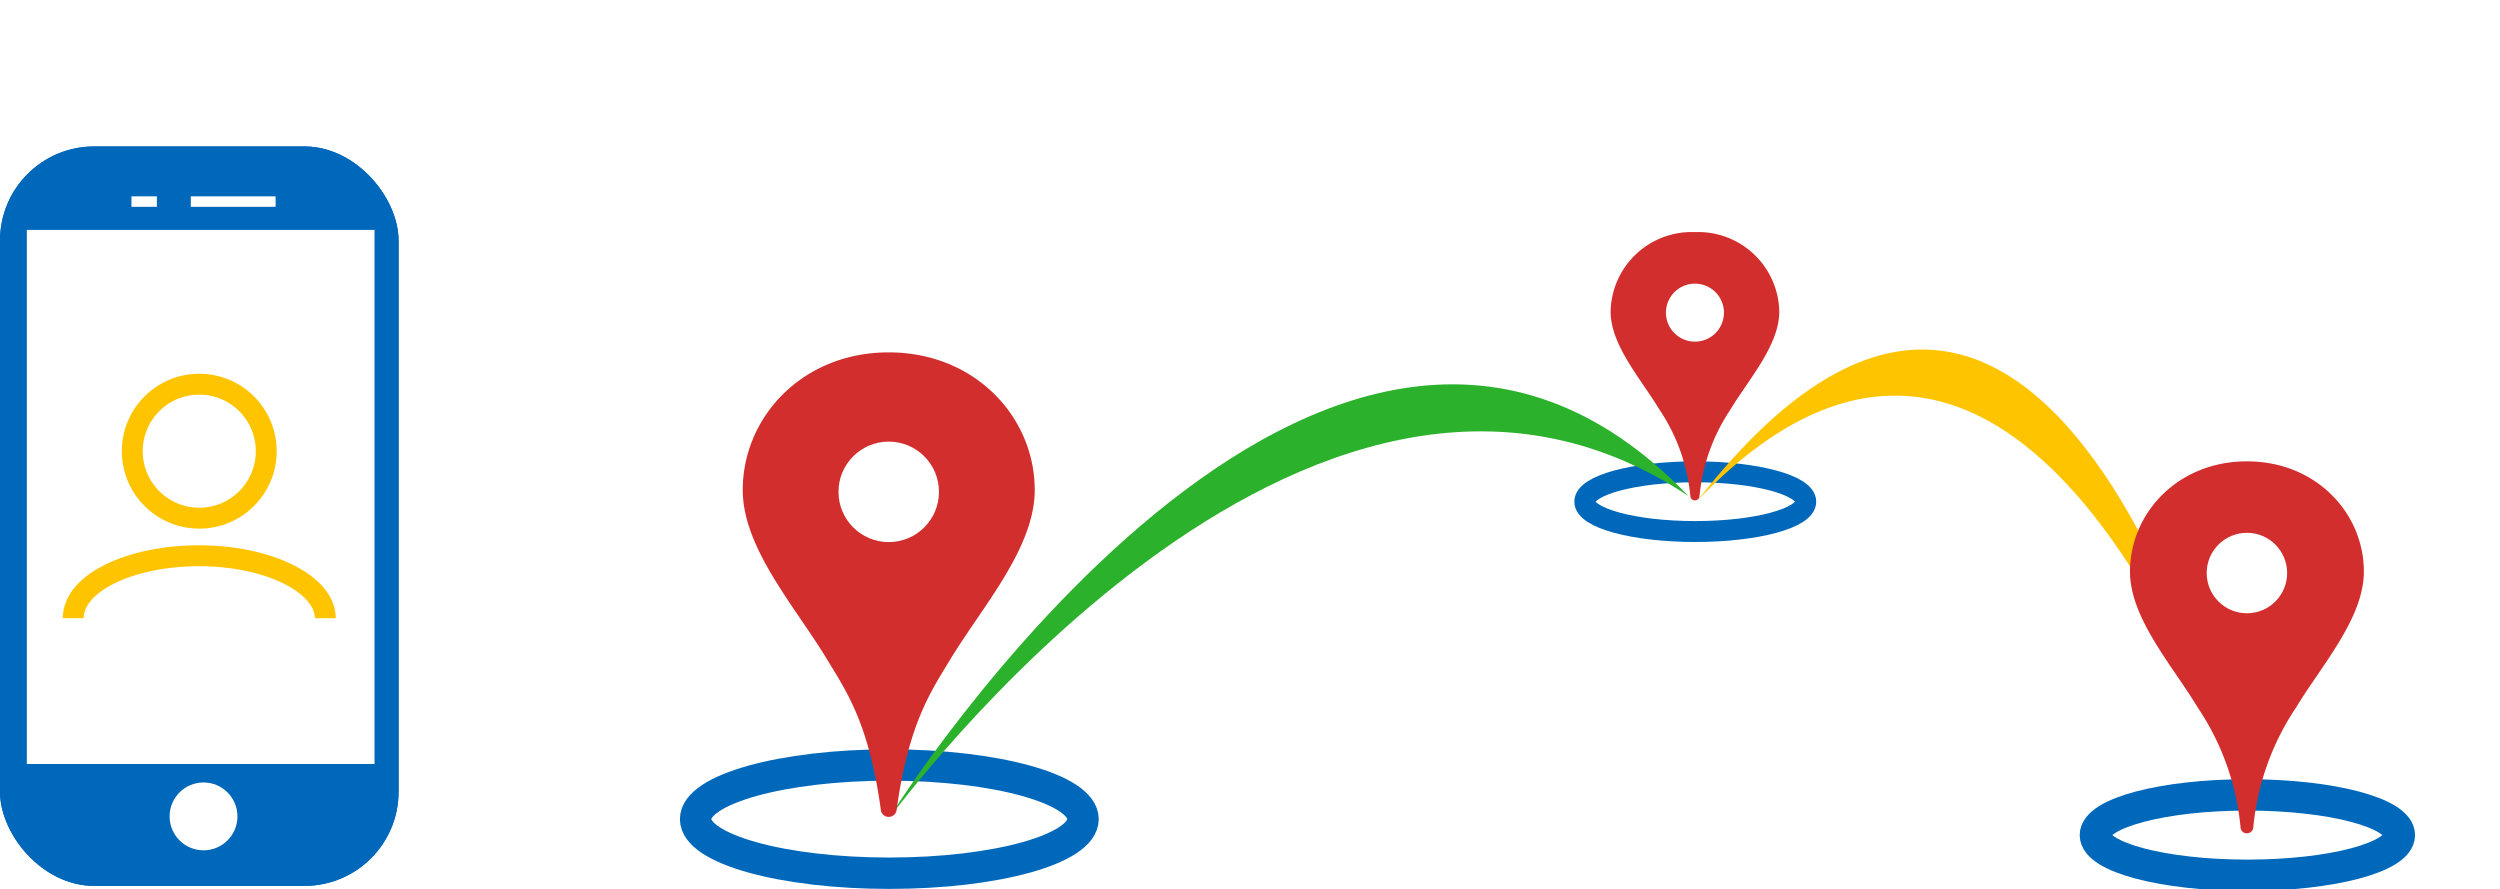
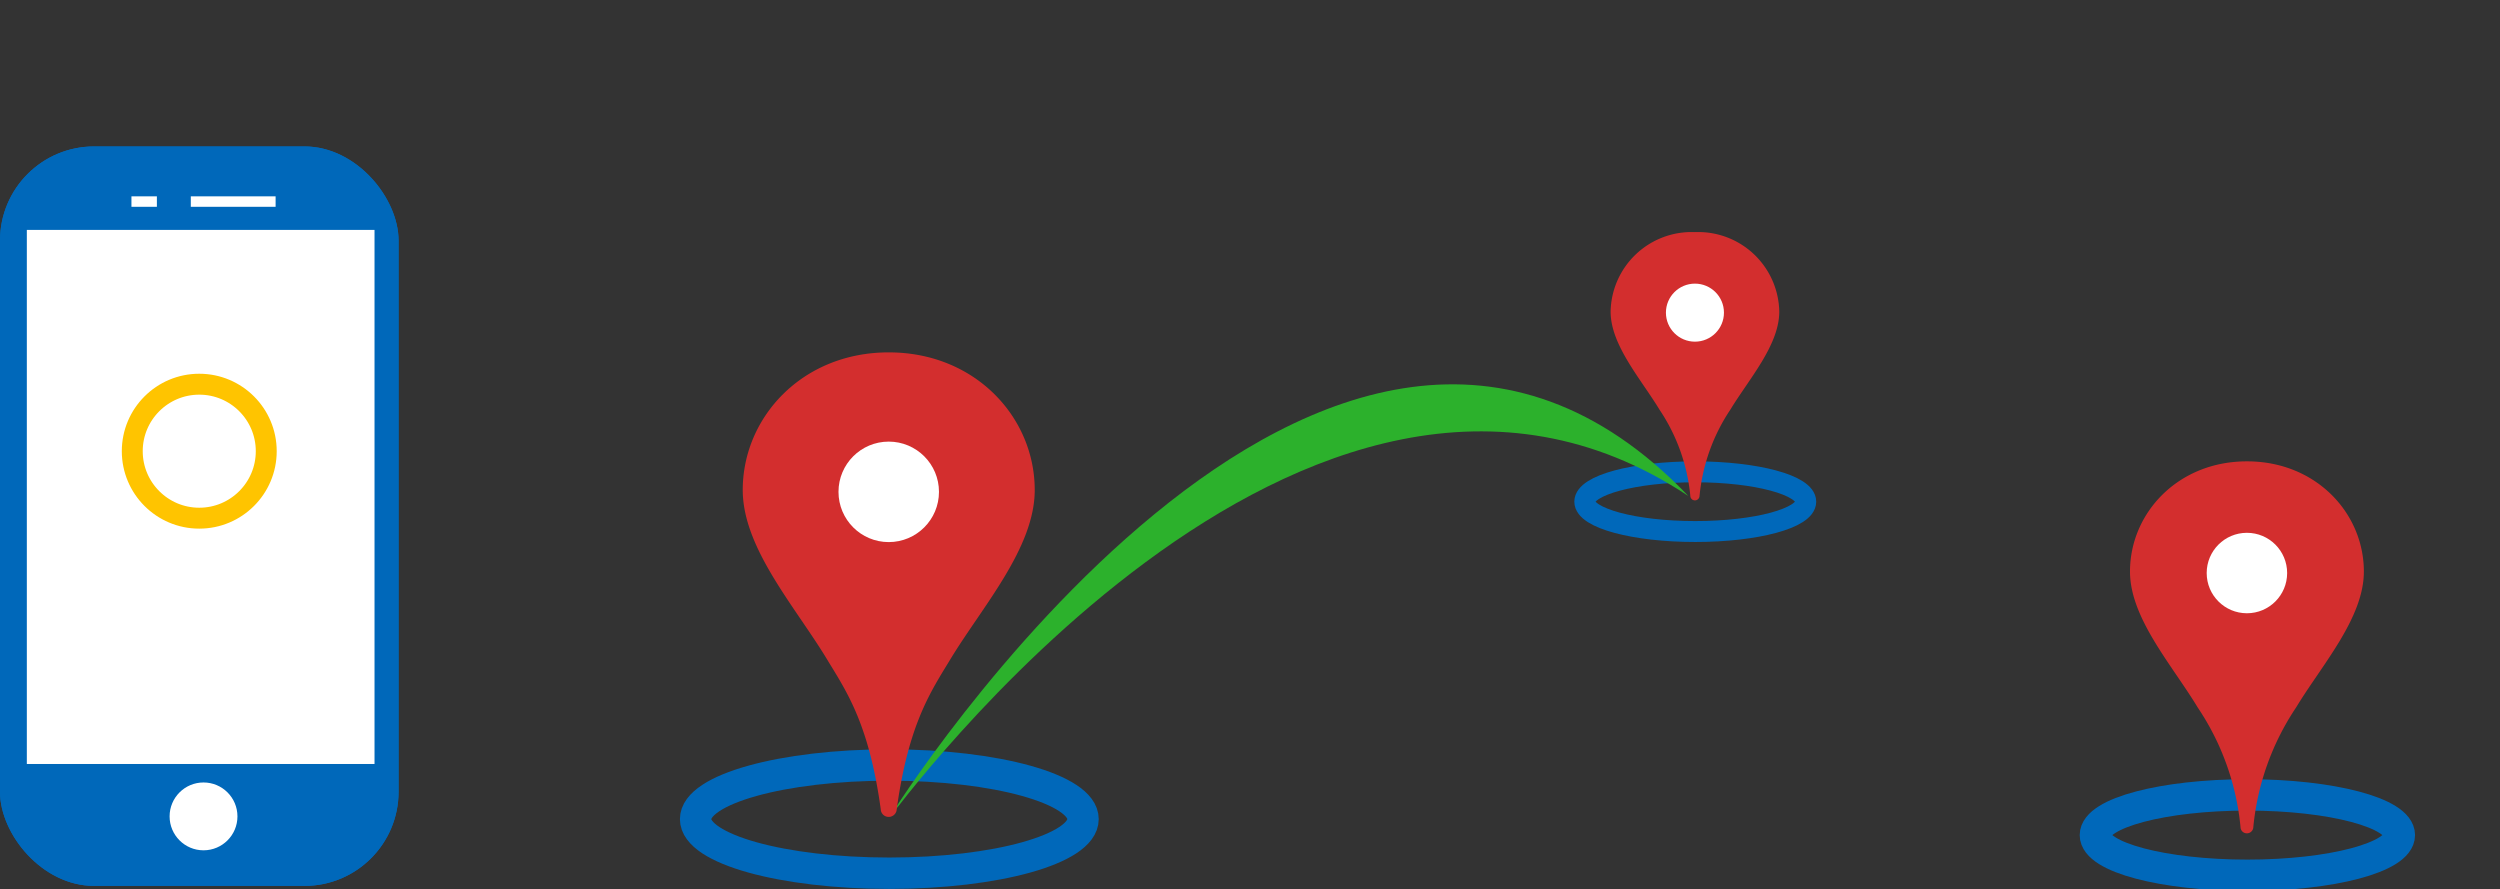
<svg xmlns="http://www.w3.org/2000/svg" viewBox="0 0 239 85">
  <rect x="0" y="0" width="239" height="85" fill="#333333" stroke="none" />
  <clipPath id="a">
    <path d="m0 0h239v85h-239z" />
  </clipPath>
  <g clip-path="url(#a)">
-     <path d="m0 0h239v85h-239z" fill="#fff" />
    <g fill="none" stroke="#0068ba" stroke-width="3" transform="translate(65 71.634)">
      <ellipse cx="20.019" cy="6.673" rx="20.019" ry="6.673" stroke="none" />
      <ellipse cx="20.019" cy="6.673" fill="none" rx="18.519" ry="5.173" />
    </g>
    <g fill="none" stroke="#0068ba" stroke-width="3" transform="translate(198.819 74.492)">
      <ellipse cx="16.03" cy="5.343" rx="16.03" ry="5.343" stroke="none" />
      <ellipse cx="16.03" cy="5.343" fill="none" rx="14.53" ry="3.843" />
    </g>
    <g fill="none" stroke="#0068ba" stroke-width="2" transform="translate(150.505 44.106)">
-       <ellipse cx="11.563" cy="3.854" rx="11.563" ry="3.854" stroke="none" />
      <ellipse cx="11.563" cy="3.854" fill="none" rx="10.563" ry="2.854" />
    </g>
    <path d="m-8026.711 7269.86c.083-.311 41.892-66.626 76.337-30.667-36.552-24.332-76.42 30.978-76.337 30.667z" fill="#2cb12c" transform="translate(8111.79 -7191.768)" />
-     <path d="m-7962.7 7247.005c.083-.311-19.564-65.377-52.543-31.118 35.488-45.435 52.46 31.429 52.543 31.118z" fill="#ffc400" transform="translate(8177.582 -7168.103)" />
    <g transform="translate(203.628 44.106)">
      <path d="m11.186 35.559h-.019a.6.6 0 0 1 -.6-.584 24.686 24.686 0 0 0 -4.1-11.455c-2.445-4.049-6.467-8.534-6.467-12.983 0-5.597 4.587-10.537 11.158-10.537h.042c6.571 0 11.158 4.94 11.158 10.537 0 4.448-4.022 8.934-6.469 12.974a24.792 24.792 0 0 0 -4.1 11.455.612.612 0 0 1 -.603.593z" fill="#d32e2e" fill-rule="evenodd" />
      <ellipse cx="3.846" cy="3.846" fill="#fff" rx="3.846" ry="3.846" transform="translate(7.331 6.83)" />
    </g>
    <g transform="translate(71.006 33.688)">
      <path d="m13.969 44.407h-.023a.754.754 0 0 1 -.752-.729c-1.123-8.182-3.275-11.261-5.115-14.3-3.056-5.063-8.079-10.664-8.079-16.219 0-6.99 5.729-13.159 13.934-13.159h.046c8.205 0 13.934 6.169 13.934 13.159 0 5.555-5.023 11.157-8.078 16.2-1.84 3.044-3.981 6.122-5.115 14.3a.764.764 0 0 1 -.752.748z" fill="#d32e2e" fill-rule="evenodd" />
      <ellipse cx="4.803" cy="4.803" fill="#fff" rx="4.803" ry="4.803" transform="translate(9.154 8.53)" />
    </g>
    <g transform="translate(153.975 22.189)">
      <path d="m8.068 25.648h-.013a.435.435 0 0 1 -.434-.421 17.806 17.806 0 0 0 -2.955-8.262c-1.766-2.921-4.666-6.156-4.666-9.365a7.75 7.75 0 0 1 8.048-7.6h.027a7.75 7.75 0 0 1 8.048 7.6c0 3.209-2.9 6.444-4.666 9.358a17.882 17.882 0 0 0 -2.957 8.263.441.441 0 0 1 -.432.427z" fill="#d32e2e" fill-rule="evenodd" />
      <ellipse cx="2.774" cy="2.774" fill="#fff" rx="2.774" ry="2.774" transform="translate(5.287 4.926)" />
    </g>
    <g fill="#0068ba" stroke="#0068ba" transform="translate(0 14)">
      <rect height="70.692" rx="9" stroke="none" width="38.104" />
      <rect fill="none" height="69.692" rx="8.5" width="37.104" x=".5" y=".5" />
    </g>
    <path d="m0 0h33.239v51.058h-33.239z" fill="#fff" transform="translate(2.565 21.979)" />
    <ellipse cx="3.243" cy="3.243" fill="#fff" rx="3.243" ry="3.243" transform="translate(16.214 74.804)" />
    <g fill="none">
      <path d="m0 0h2.432" stroke="#fff" transform="translate(12.566 19.27)" />
      <path d="m0 0h8.107" stroke="#fff" transform="translate(18.241 19.27)" />
      <ellipse cx="6.404" cy="6.404" rx="6.404" ry="6.404" stroke="#ffc400" stroke-miterlimit="10" stroke-width="2" transform="translate(12.645 36.73)" />
-       <path d="m.5 20.07c0-3.365 5.427-5.97 12.049-5.97s12.051 2.714 12.051 5.97" stroke="#ffc400" stroke-miterlimit="10" stroke-width="2" transform="translate(6.5 39.029)" />
    </g>
  </g>
</svg>